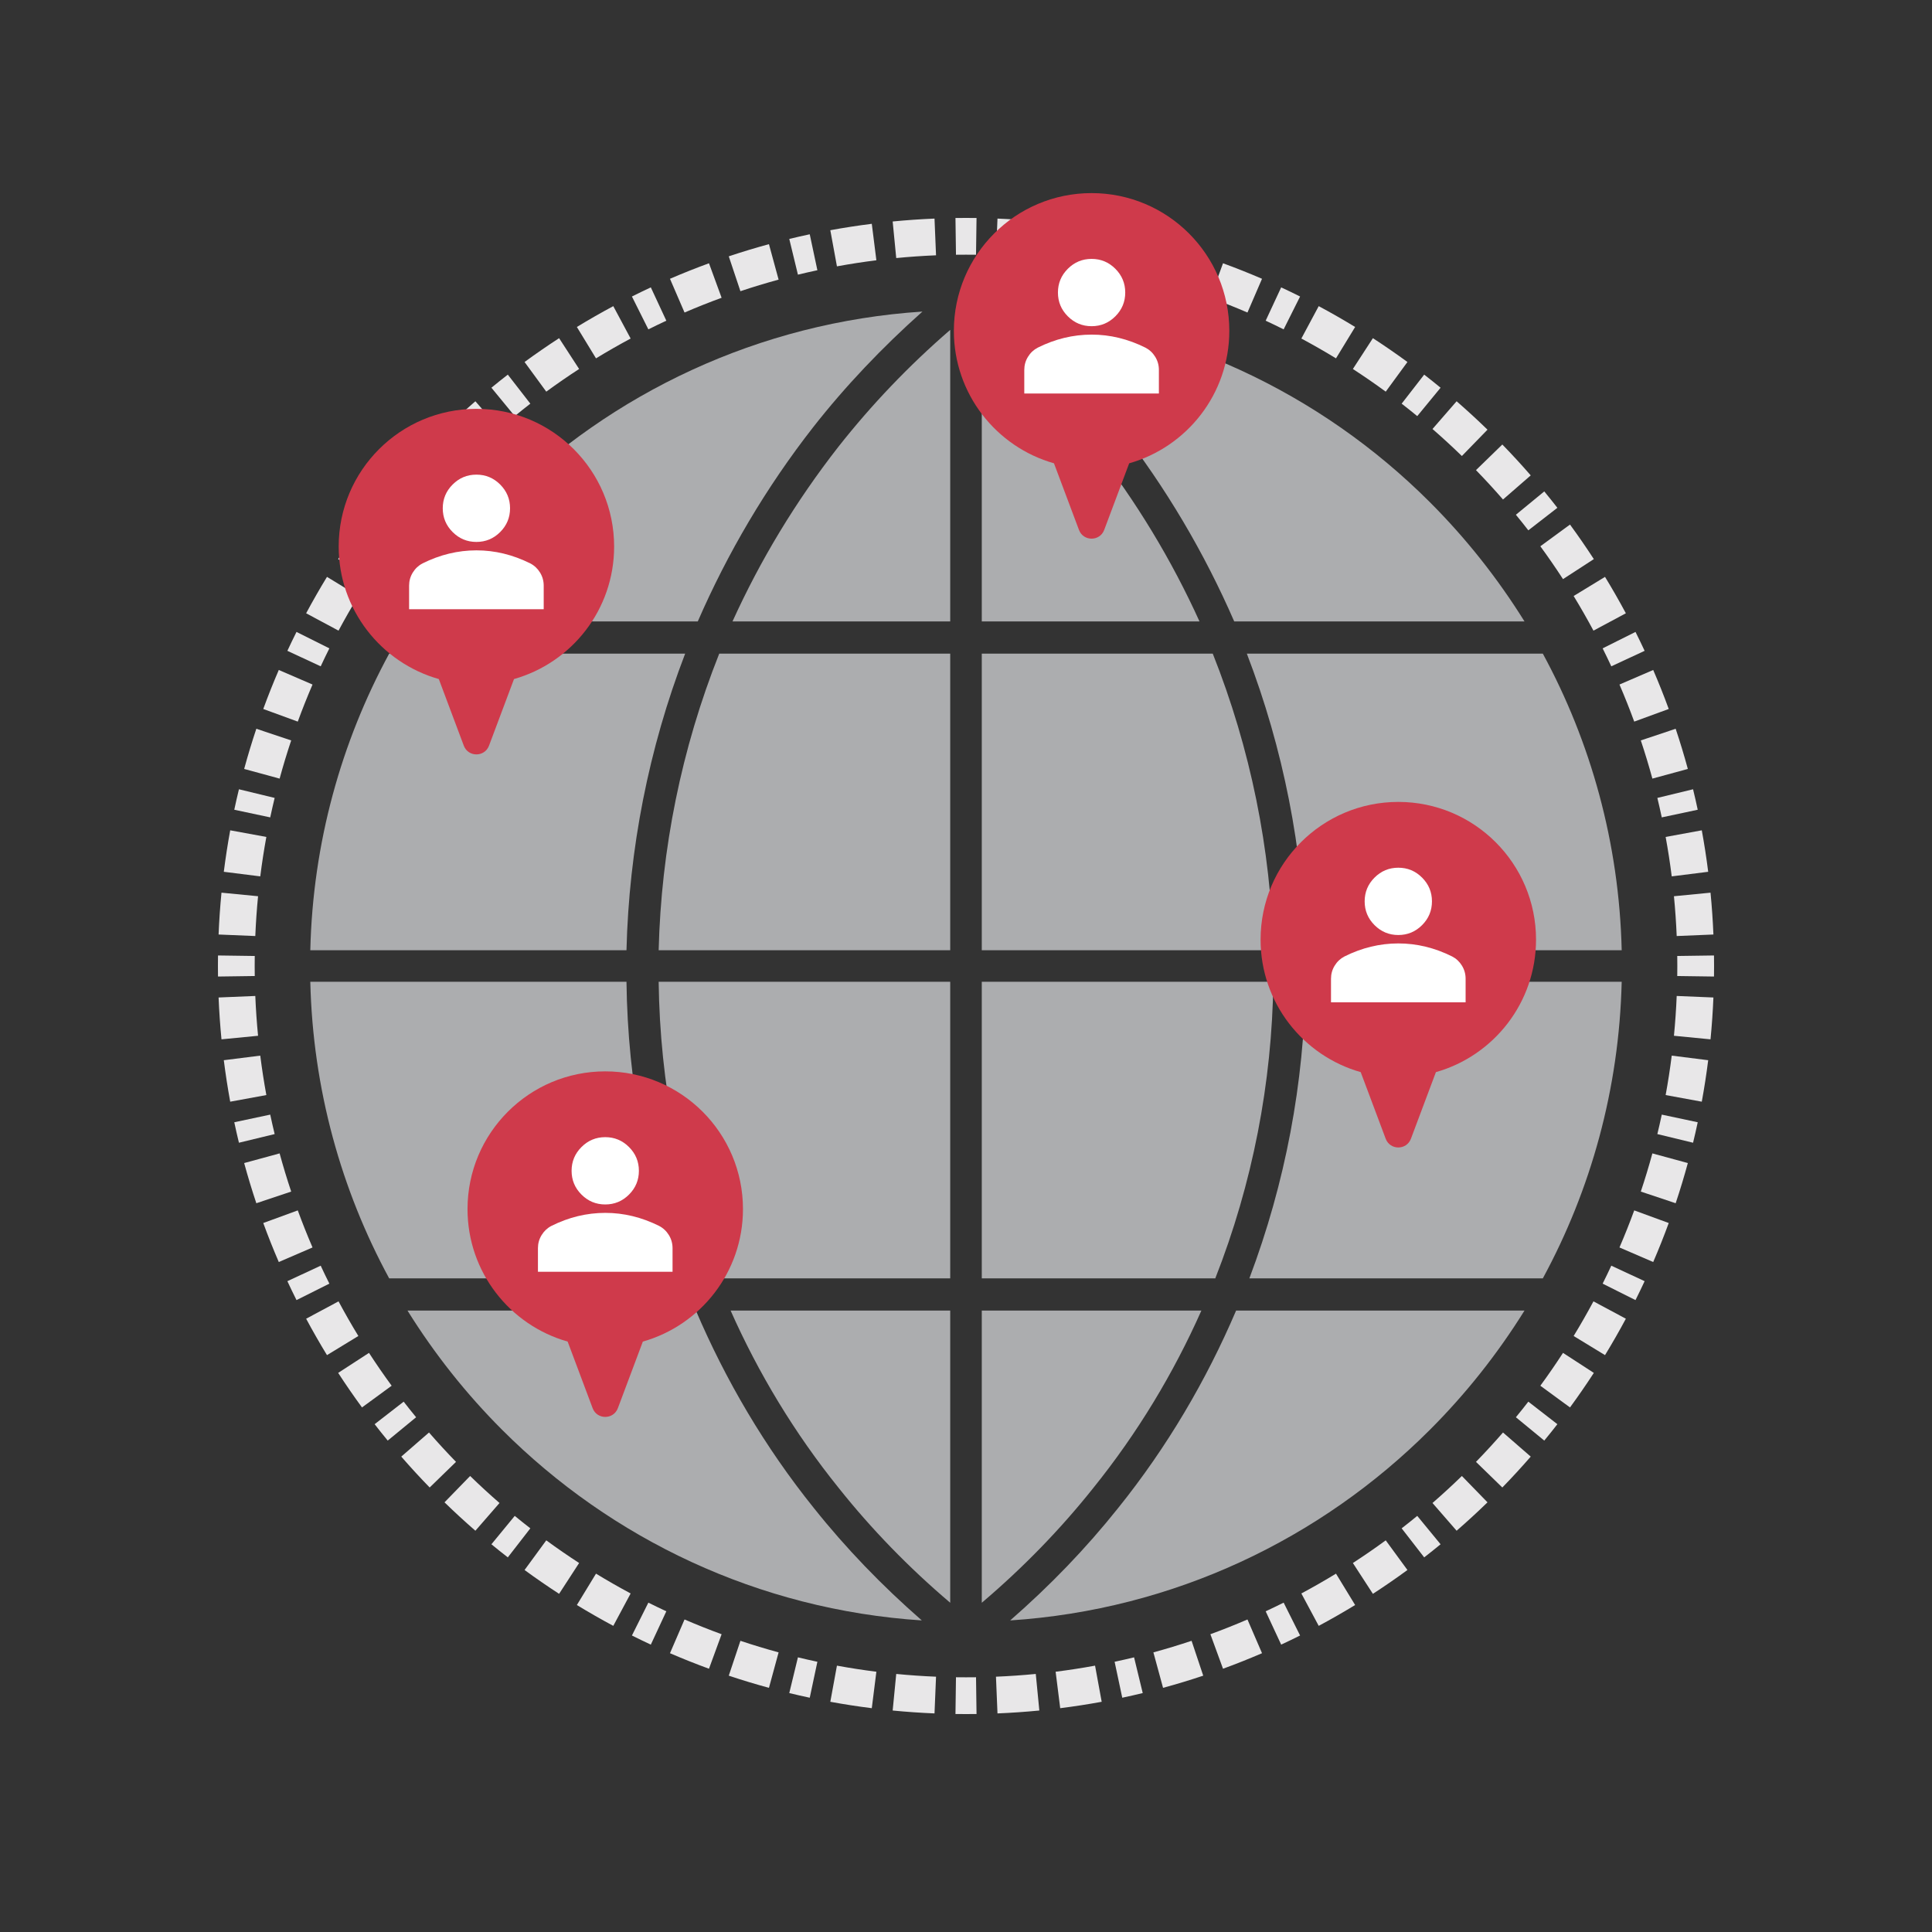
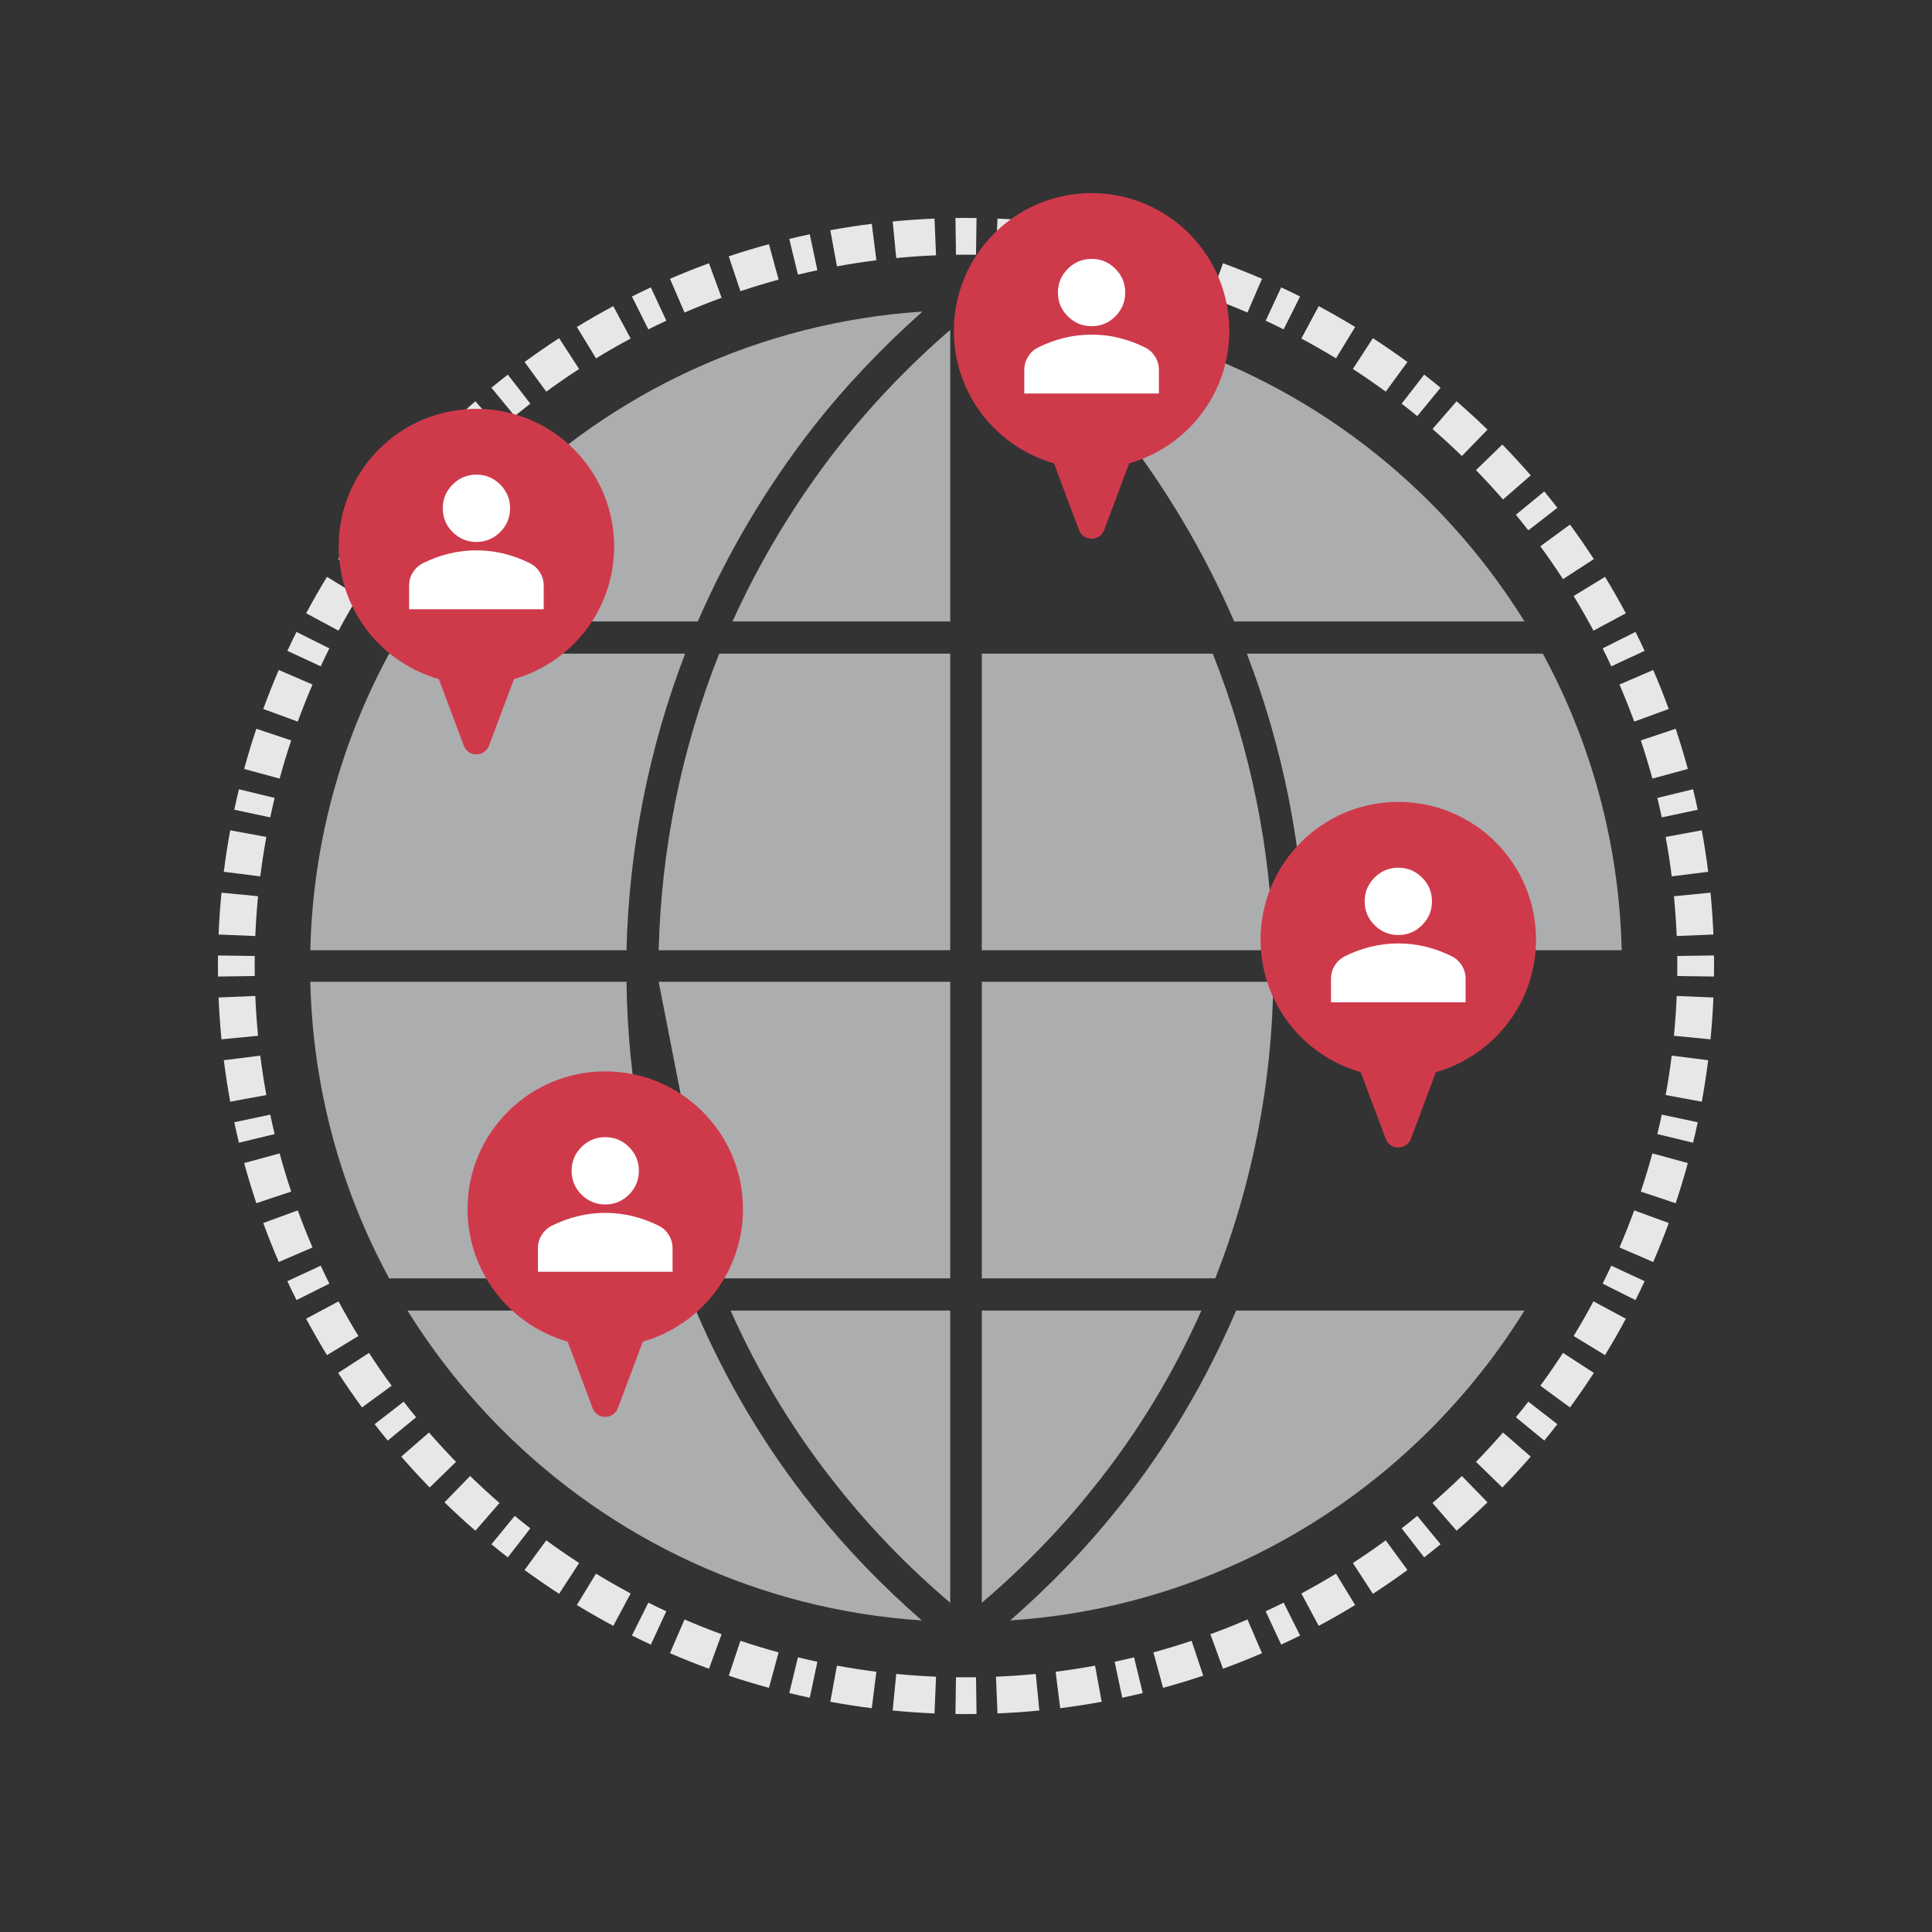
<svg xmlns="http://www.w3.org/2000/svg" width="368" height="368" viewBox="0 0 368 368" fill="none">
  <rect x="0" y="0" width="368" height="368" fill="#333333" stroke="none" />
  <path d="M154.91 81.344C161.041 73.53 168.013 66.198 175.706 59.346C144.572 61.389 116.444 74.853 95.648 95.648C88.796 102.5 82.786 110.073 77.617 118.367H132.912C138.562 105.385 145.895 92.883 154.91 81.344Z" fill="#ACADAF" />
  <path d="M130.508 124.498H74.131C64.996 141.327 59.586 160.56 59.105 180.995H119.329C119.81 161.762 123.536 142.649 130.508 124.498Z" fill="#ACADAF" />
  <path d="M119.329 187.005H59.105C59.586 207.44 64.996 226.673 74.131 243.502H130.027C123.176 225.351 119.569 206.238 119.329 187.005Z" fill="#ACADAF" />
  <path d="M155.03 287.257C145.654 275.597 138.201 262.856 132.552 249.633H77.617C82.786 257.927 88.796 265.5 95.648 272.352C116.444 293.148 144.452 306.611 175.586 308.654C168.013 302.043 161.161 294.951 155.03 287.257Z" fill="#ACADAF" />
  <path d="M159.839 283.531C165.969 291.224 173.061 298.557 180.995 305.288V249.633H139.163C144.452 261.533 151.304 272.953 159.839 283.531Z" fill="#ACADAF" />
-   <path d="M136.518 243.502H180.994V187.005H125.459C125.699 206.238 129.426 225.471 136.518 243.502Z" fill="#ACADAF" />
+   <path d="M136.518 243.502H180.994V187.005H125.459Z" fill="#ACADAF" />
  <path d="M125.459 180.995H180.994V124.498H136.999C129.786 142.649 125.94 161.762 125.459 180.995Z" fill="#ACADAF" />
  <path d="M159.718 85.07C151.544 95.528 144.813 106.707 139.523 118.367H180.995V62.832C173.061 69.684 165.969 77.136 159.718 85.07Z" fill="#ACADAF" />
-   <path d="M208.281 85.07C202.031 77.136 194.939 69.684 187.005 62.832V118.367H228.476C223.187 106.707 216.455 95.528 208.281 85.07Z" fill="#ACADAF" />
  <path d="M231 124.498H187.005V180.995H242.54C242.06 161.762 238.213 142.649 231 124.498Z" fill="#ACADAF" />
  <path d="M242.54 187.005H187.005V243.502H231.481C238.574 225.471 242.3 206.238 242.54 187.005Z" fill="#ACADAF" />
  <path d="M208.161 283.531C216.696 272.953 223.548 261.533 228.837 249.633H187.005V305.288C194.939 298.557 202.031 291.224 208.161 283.531Z" fill="#ACADAF" />
  <path d="M212.969 287.257C206.839 294.951 199.987 302.043 192.414 308.654C223.548 306.611 251.556 293.148 272.351 272.352C279.203 265.5 285.213 257.927 290.382 249.633H235.448C229.798 262.856 222.346 275.597 212.969 287.257Z" fill="#ACADAF" />
-   <path d="M237.973 243.502H293.869C303.004 226.673 308.414 207.44 308.894 187.005H248.671C248.431 206.238 244.824 225.351 237.973 243.502Z" fill="#ACADAF" />
  <path d="M237.492 124.498C244.464 142.649 248.191 161.762 248.671 180.995H308.895C308.414 160.56 303.005 141.327 293.869 124.498H237.492Z" fill="#ACADAF" />
  <path d="M213.09 81.344C222.105 92.883 229.438 105.385 235.088 118.367H290.382C285.214 110.073 279.203 102.5 272.352 95.648C251.556 74.853 223.427 61.389 192.294 59.346C199.987 66.198 206.959 73.53 213.09 81.344Z" fill="#ACADAF" />
  <path d="M186.006 326.476C185.338 326.485 184.67 326.489 184 326.489C183.33 326.489 182.662 326.485 181.994 326.476L182.091 319.477C182.726 319.485 183.363 319.489 184 319.489C184.637 319.489 185.274 319.485 185.909 319.477L186.006 326.476ZM170.711 318.846C173.218 319.09 175.746 319.266 178.292 319.371L178.002 326.365C175.326 326.254 172.669 326.07 170.032 325.813L170.711 318.846ZM197.968 325.813C195.331 326.07 192.674 326.254 189.998 326.365L189.708 319.371C192.254 319.266 194.783 319.09 197.29 318.846L197.968 325.813ZM159.417 317.266C161.897 317.72 164.402 318.107 166.928 318.425L166.055 325.37C163.398 325.036 160.764 324.629 158.155 324.15L159.417 317.266ZM209.845 324.15C207.236 324.629 204.602 325.036 201.945 325.37L201.072 318.425C203.598 318.107 206.103 317.72 208.583 317.266L209.845 324.15ZM151.985 315.686C153.215 315.983 154.45 316.264 155.692 316.528L154.237 323.376C152.931 323.098 151.63 322.803 150.337 322.489L151.985 315.686ZM217.663 322.489C216.37 322.803 215.069 323.098 213.763 323.376L212.308 316.528C213.55 316.264 214.785 315.983 216.015 315.686L217.663 322.489ZM141.032 312.535C143.427 313.335 145.853 314.071 148.306 314.739L146.466 321.493C143.885 320.79 141.333 320.017 138.813 319.175L141.032 312.535ZM229.187 319.175C226.667 320.017 224.115 320.79 221.534 321.493L219.695 314.739C222.148 314.071 224.573 313.335 226.968 312.535L229.187 319.175ZM130.388 308.47C132.709 309.471 135.063 310.409 137.449 311.282L135.044 317.855C132.534 316.937 130.057 315.951 127.615 314.897L130.388 308.47ZM240.385 314.897C237.943 315.951 235.466 316.937 232.956 317.855L230.551 311.281C232.937 310.408 235.291 309.471 237.612 308.47L240.385 314.897ZM123.496 305.264C124.628 305.83 125.769 306.38 126.919 306.915L123.966 313.262C122.757 312.699 121.557 312.12 120.366 311.524L123.496 305.264ZM247.635 311.524C246.444 312.12 245.244 312.699 244.034 313.262L241.081 306.915C242.231 306.38 243.372 305.83 244.504 305.264L247.635 311.524ZM113.525 299.742C115.685 301.06 117.885 302.318 120.122 303.517L116.816 309.688C114.464 308.427 112.151 307.103 109.88 305.717L113.525 299.742ZM258.12 305.717C255.849 307.103 253.536 308.427 251.184 309.688L247.878 303.517C250.115 302.318 252.315 301.06 254.475 299.742L258.12 305.717ZM104.052 293.399C106.095 294.895 108.181 296.334 110.309 297.716L106.496 303.587C104.259 302.134 102.065 300.62 99.917 299.048L104.052 293.399ZM268.083 299.048C265.935 300.62 263.741 302.134 261.504 303.587L257.691 297.716C259.819 296.334 261.906 294.895 263.948 293.399L268.083 299.048ZM98.047 288.74C99.025 289.544 100.015 290.335 101.017 291.111L96.726 296.643C95.673 295.826 94.632 294.994 93.603 294.148L98.047 288.74ZM274.397 294.148C273.369 294.994 272.327 295.826 271.274 296.643L266.983 291.111C267.985 290.335 268.975 289.544 269.953 288.74L274.397 294.148ZM89.548 281.14C91.364 282.906 93.231 284.623 95.144 286.286L90.55 291.568C88.539 289.82 86.578 288.015 84.668 286.158L89.548 281.14ZM283.332 286.158C281.422 288.015 279.461 289.82 277.45 291.568L272.856 286.286C274.769 284.623 276.636 282.906 278.452 281.14L283.332 286.158ZM81.714 272.856C83.377 274.769 85.094 276.636 86.86 278.452L81.842 283.332C79.985 281.422 78.18 279.461 76.432 277.45L81.714 272.856ZM291.568 277.45C289.82 279.461 288.015 281.422 286.158 283.332L281.14 278.452C282.906 276.636 284.623 274.769 286.286 272.856L291.568 277.45ZM76.889 266.983C77.665 267.985 78.456 268.975 79.26 269.953L73.852 274.397C73.006 273.369 72.175 272.327 71.358 271.274L76.889 266.983ZM296.643 271.274C295.826 272.327 294.994 273.369 294.148 274.397L288.74 269.953C289.544 268.975 290.335 267.985 291.111 266.983L296.643 271.274ZM70.284 257.691C71.666 259.819 73.105 261.906 74.601 263.948L68.952 268.083C67.38 265.935 65.866 263.741 64.413 261.504L70.284 257.691ZM303.587 261.504C302.134 263.741 300.62 265.935 299.048 268.083L293.399 263.948C294.895 261.906 296.334 259.819 297.716 257.691L303.587 261.504ZM64.483 247.878C65.681 250.115 66.94 252.315 68.258 254.475L62.283 258.12C60.897 255.849 59.573 253.536 58.312 251.184L64.483 247.878ZM309.688 251.184C308.427 253.536 307.103 255.849 305.717 258.12L299.742 254.475C301.06 252.315 302.318 250.115 303.517 247.878L309.688 251.184ZM61.085 241.081C61.62 242.231 62.17 243.372 62.736 244.504L56.476 247.635C55.88 246.444 55.301 245.244 54.738 244.034L61.085 241.081ZM313.262 244.034C312.699 245.244 312.12 246.444 311.524 247.635L305.264 244.504C305.83 243.372 306.38 242.231 306.915 241.081L313.262 244.034ZM56.719 230.551C57.592 232.937 58.529 235.291 59.53 237.612L53.102 240.385C52.049 237.943 51.063 235.466 50.145 232.956L56.719 230.551ZM317.855 232.956C316.937 235.466 315.951 237.943 314.897 240.385L308.47 237.612C309.471 235.291 310.409 232.937 311.282 230.551L317.855 232.956ZM53.261 219.695C53.929 222.148 54.665 224.573 55.465 226.968L48.825 229.187C47.983 226.667 47.21 224.115 46.507 221.534L53.261 219.695ZM321.493 221.534C320.79 224.115 320.017 226.667 319.175 229.187L312.535 226.968C313.335 224.573 314.071 222.148 314.739 219.695L321.493 221.534ZM51.472 212.308C51.736 213.55 52.017 214.785 52.315 216.015L45.511 217.663C45.197 216.37 44.903 215.069 44.625 213.763L51.472 212.308ZM323.376 213.763C323.098 215.069 322.803 216.37 322.489 217.663L315.686 216.015C315.983 214.785 316.264 213.55 316.528 212.308L323.376 213.763ZM49.575 201.072C49.893 203.598 50.28 206.103 50.734 208.583L43.85 209.845C43.371 207.236 42.964 204.602 42.63 201.945L49.575 201.072ZM325.37 201.945C325.036 204.602 324.629 207.236 324.15 209.845L317.266 208.583C317.72 206.103 318.107 203.598 318.425 201.072L325.37 201.945ZM48.629 189.708C48.734 192.254 48.91 194.783 49.154 197.29L42.187 197.968C41.93 195.331 41.746 192.674 41.635 189.998L48.629 189.708ZM326.365 189.998C326.254 192.674 326.07 195.331 325.813 197.968L318.846 197.29C319.09 194.783 319.266 192.254 319.371 189.708L326.365 189.998ZM41.511 184C41.511 183.33 41.515 182.662 41.524 181.994L48.523 182.091C48.515 182.726 48.511 183.363 48.511 184C48.511 184.637 48.515 185.274 48.523 185.909L41.524 186.006C41.515 185.338 41.511 184.67 41.511 184ZM319.489 184C319.489 183.363 319.485 182.726 319.477 182.091L326.476 181.994C326.485 182.662 326.489 183.33 326.489 184C326.489 184.67 326.485 185.338 326.476 186.006L319.477 185.909C319.485 185.274 319.489 184.637 319.489 184ZM49.154 170.71C48.91 173.217 48.734 175.746 48.629 178.292L41.635 178.002C41.746 175.326 41.93 172.669 42.187 170.032L49.154 170.71ZM325.813 170.032C326.07 172.669 326.254 175.326 326.365 178.002L319.371 178.292C319.266 175.746 319.09 173.218 318.846 170.711L325.813 170.032ZM50.734 159.417C50.28 161.897 49.893 164.402 49.575 166.928L42.63 166.055C42.964 163.398 43.371 160.764 43.85 158.155L50.734 159.417ZM324.15 158.155C324.629 160.764 325.036 163.398 325.37 166.055L318.425 166.928C318.107 164.402 317.72 161.897 317.266 159.417L324.15 158.155ZM52.315 151.985C52.017 153.215 51.736 154.45 51.472 155.692L44.625 154.237C44.903 152.931 45.197 151.63 45.511 150.337L52.315 151.985ZM322.489 150.337C322.803 151.63 323.098 152.931 323.376 154.237L316.528 155.692C316.264 154.45 315.983 153.215 315.686 151.985L322.489 150.337ZM55.465 141.032C54.664 143.427 53.929 145.853 53.261 148.306L46.507 146.466C47.21 143.885 47.983 141.333 48.825 138.813L55.465 141.032ZM319.175 138.813C320.017 141.333 320.79 143.885 321.493 146.466L314.739 148.306C314.071 145.853 313.335 143.427 312.535 141.032L319.175 138.813ZM59.53 130.388C58.529 132.709 57.592 135.063 56.719 137.449L50.145 135.044C51.063 132.534 52.049 130.057 53.102 127.615L59.53 130.388ZM314.897 127.615C315.951 130.057 316.937 132.534 317.855 135.044L311.281 137.449C310.408 135.063 309.471 132.709 308.47 130.388L314.897 127.615ZM62.736 123.496C62.17 124.628 61.62 125.769 61.085 126.919L54.738 123.966C55.301 122.757 55.88 121.557 56.476 120.366L62.736 123.496ZM311.524 120.366C312.12 121.557 312.699 122.757 313.262 123.966L306.915 126.919C306.38 125.769 305.83 124.628 305.264 123.496L311.524 120.366ZM68.258 113.525C66.94 115.685 65.681 117.885 64.483 120.122L58.312 116.816C59.573 114.464 60.897 112.151 62.283 109.88L68.258 113.525ZM305.717 109.88C307.103 112.151 308.427 114.464 309.688 116.816L303.517 120.122C302.318 117.885 301.06 115.685 299.742 113.525L305.717 109.88ZM74.601 104.052C73.105 106.095 71.666 108.181 70.284 110.309L64.413 106.496C65.866 104.259 67.38 102.065 68.952 99.917L74.601 104.052ZM299.048 99.917C300.62 102.065 302.134 104.259 303.587 106.496L297.716 110.309C296.334 108.181 294.895 106.095 293.399 104.052L299.048 99.917ZM79.26 98.047C78.456 99.025 77.665 100.015 76.889 101.017L71.358 96.726C72.175 95.673 73.006 94.631 73.852 93.603L79.26 98.047ZM294.148 93.603C294.994 94.632 295.826 95.673 296.643 96.726L291.111 101.017C290.335 100.015 289.544 99.025 288.74 98.047L294.148 93.603ZM86.86 89.548C85.094 91.364 83.377 93.231 81.714 95.144L76.432 90.55C78.18 88.539 79.985 86.578 81.842 84.668L86.86 89.548ZM286.158 84.668C288.015 86.578 289.82 88.539 291.568 90.55L286.286 95.144C284.623 93.231 282.906 91.364 281.14 89.548L286.158 84.668ZM95.144 81.714C93.231 83.377 91.364 85.094 89.548 86.86L84.668 81.842C86.578 79.985 88.539 78.18 90.55 76.432L95.144 81.714ZM277.45 76.432C279.461 78.18 281.422 79.985 283.332 81.842L278.452 86.86C276.636 85.094 274.769 83.377 272.856 81.714L277.45 76.432ZM101.017 76.889C100.015 77.665 99.025 78.456 98.047 79.26L93.603 73.852C94.631 73.006 95.673 72.175 96.726 71.358L101.017 76.889ZM271.274 71.358C272.327 72.175 273.369 73.006 274.397 73.852L269.953 79.26C268.975 78.456 267.985 77.665 266.983 76.889L271.274 71.358ZM110.309 70.284C108.181 71.666 106.095 73.105 104.052 74.601L99.917 68.952C102.065 67.38 104.259 65.866 106.496 64.413L110.309 70.284ZM261.504 64.413C263.741 65.866 265.935 67.38 268.083 68.952L263.948 74.601C261.906 73.105 259.819 71.666 257.691 70.284L261.504 64.413ZM120.122 64.483C117.885 65.681 115.685 66.94 113.525 68.258L109.88 62.283C112.151 60.897 114.464 59.573 116.816 58.312L120.122 64.483ZM251.184 58.312C253.536 59.573 255.849 60.897 258.12 62.283L254.475 68.258C252.315 66.94 250.115 65.681 247.878 64.483L251.184 58.312ZM126.919 61.085C125.769 61.62 124.628 62.17 123.496 62.736L120.366 56.476C121.557 55.88 122.757 55.301 123.966 54.738L126.919 61.085ZM244.034 54.738C245.244 55.301 246.444 55.88 247.635 56.476L244.504 62.736C243.372 62.17 242.231 61.62 241.081 61.085L244.034 54.738ZM137.449 56.719C135.063 57.592 132.709 58.529 130.388 59.53L127.615 53.102C130.057 52.049 132.534 51.063 135.044 50.145L137.449 56.719ZM232.956 50.145C235.466 51.063 237.943 52.049 240.385 53.102L237.612 59.53C235.291 58.529 232.937 57.592 230.551 56.719L232.956 50.145ZM148.306 53.261C145.853 53.929 143.427 54.664 141.032 55.465L138.813 48.825C141.333 47.983 143.885 47.21 146.466 46.507L148.306 53.261ZM221.534 46.507C224.115 47.21 226.667 47.983 229.187 48.825L226.968 55.465C224.573 54.665 222.148 53.929 219.695 53.261L221.534 46.507ZM155.692 51.472C154.45 51.736 153.215 52.017 151.985 52.315L150.337 45.511C151.63 45.197 152.931 44.903 154.237 44.625L155.692 51.472ZM213.763 44.625C215.069 44.903 216.37 45.197 217.663 45.511L216.015 52.315C214.785 52.017 213.55 51.736 212.308 51.472L213.763 44.625ZM166.928 49.575C164.402 49.893 161.897 50.28 159.417 50.734L158.155 43.85C160.764 43.371 163.398 42.964 166.055 42.63L166.928 49.575ZM201.945 42.63C204.602 42.964 207.236 43.371 209.845 43.85L208.583 50.734C206.103 50.28 203.598 49.893 201.072 49.575L201.945 42.63ZM178.292 48.629C175.746 48.734 173.218 48.91 170.711 49.154L170.032 42.187C172.669 41.93 175.326 41.746 178.002 41.635L178.292 48.629ZM189.998 41.635C192.674 41.746 195.331 41.93 197.968 42.187L197.29 49.154C194.783 48.91 192.254 48.734 189.708 48.629L189.998 41.635ZM186.006 41.524L185.909 48.523C185.274 48.515 184.637 48.511 184 48.511C183.363 48.511 182.726 48.515 182.091 48.523L181.994 41.524C182.662 41.515 183.33 41.511 184 41.511C184.67 41.511 185.338 41.515 186.006 41.524Z" fill="#E8E7E8" />
  <path d="M116.977 104.108C116.977 89.62 105.232 77.875 90.744 77.875C76.256 77.875 64.511 89.62 64.511 104.108C64.511 116.112 72.577 126.226 83.582 129.343L88.341 142.029C89.174 144.25 92.314 144.25 93.147 142.029L97.906 129.343C108.912 126.226 116.977 116.112 116.977 104.108Z" fill="#CF3A4B" />
  <path d="M90.743 103.226C88.981 103.226 87.472 102.599 86.216 101.344C84.961 100.088 84.334 98.579 84.334 96.817C84.334 95.054 84.961 93.545 86.216 92.29C87.472 91.034 88.981 90.407 90.743 90.407C92.506 90.407 94.015 91.034 95.27 92.29C96.526 93.545 97.153 95.054 97.153 96.817C97.153 98.579 96.526 100.088 95.27 101.344C94.015 102.599 92.506 103.226 90.743 103.226ZM77.924 116.046V111.559C77.924 110.651 78.158 109.817 78.626 109.056C79.094 108.295 79.714 107.714 80.488 107.313C82.144 106.485 83.826 105.864 85.535 105.451C87.245 105.037 88.981 104.83 90.743 104.829C92.506 104.828 94.242 105.035 95.951 105.451C97.661 105.866 99.343 106.487 100.999 107.313C101.774 107.713 102.395 108.294 102.863 109.056C103.331 109.818 103.564 110.652 103.563 111.559V116.046H77.924Z" fill="white" />
  <path d="M292.578 178.98C292.578 164.491 280.833 152.746 266.345 152.746C251.856 152.746 240.111 164.491 240.111 178.98C240.111 190.984 248.177 201.097 259.182 204.215L263.941 216.901C264.775 219.121 267.915 219.121 268.748 216.901L273.507 204.215C284.512 201.097 292.578 190.984 292.578 178.98Z" fill="#CF3A4B" />
  <path d="M266.344 178.098C264.581 178.098 263.072 177.47 261.817 176.215C260.562 174.96 259.934 173.451 259.934 171.688C259.934 169.925 260.562 168.416 261.817 167.161C263.072 165.906 264.581 165.278 266.344 165.278C268.107 165.278 269.616 165.906 270.871 167.161C272.126 168.416 272.754 169.925 272.754 171.688C272.754 173.451 272.126 174.96 270.871 176.215C269.616 177.47 268.107 178.098 266.344 178.098ZM253.524 190.918V186.431C253.524 185.523 253.758 184.688 254.226 183.928C254.694 183.167 255.315 182.586 256.088 182.184C257.744 181.356 259.427 180.735 261.136 180.322C262.845 179.909 264.581 179.701 266.344 179.7C268.107 179.699 269.843 179.907 271.552 180.322C273.261 180.738 274.944 181.358 276.6 182.184C277.374 182.585 277.996 183.166 278.463 183.928C278.931 184.689 279.165 185.524 279.164 186.431V190.918H253.524Z" fill="white" />
  <path d="M141.518 230.303C141.518 215.815 129.773 204.07 115.285 204.07C100.797 204.07 89.052 215.815 89.052 230.303C89.052 242.307 97.118 252.42 108.123 255.538L112.882 268.224C113.715 270.444 116.855 270.444 117.688 268.224L122.447 255.538C133.453 252.42 141.518 242.307 141.518 230.303Z" fill="#CF3A4B" />
  <path d="M115.285 229.421C113.522 229.421 112.013 228.793 110.758 227.538C109.502 226.283 108.875 224.774 108.875 223.011C108.875 221.249 109.502 219.74 110.758 218.484C112.013 217.229 113.522 216.601 115.285 216.601C117.047 216.601 118.556 217.229 119.811 218.484C121.067 219.74 121.694 221.249 121.694 223.011C121.694 224.774 121.067 226.283 119.811 227.538C118.556 228.793 117.047 229.421 115.285 229.421ZM102.465 242.241V237.754C102.465 236.846 102.699 236.012 103.167 235.251C103.635 234.49 104.255 233.909 105.029 233.507C106.685 232.679 108.367 232.059 110.077 231.645C111.786 231.232 113.522 231.025 115.285 231.024C117.047 231.022 118.783 231.23 120.492 231.645C122.202 232.061 123.884 232.682 125.54 233.507C126.315 233.908 126.936 234.489 127.404 235.251C127.872 236.012 128.105 236.847 128.104 237.754V242.241H102.465Z" fill="white" />
  <path d="M234.154 63.015C234.154 48.526 222.409 36.781 207.921 36.781C193.433 36.781 181.688 48.526 181.688 63.015C181.688 75.019 189.753 85.132 200.758 88.25L205.518 100.936C206.351 103.156 209.491 103.156 210.324 100.936L215.083 88.25C226.088 85.132 234.154 75.019 234.154 63.015Z" fill="#CF3A4B" />
  <path d="M207.921 62.133C206.159 62.133 204.65 61.505 203.394 60.25C202.139 58.995 201.511 57.486 201.511 55.723C201.511 53.961 202.139 52.452 203.394 51.196C204.65 49.941 206.159 49.313 207.921 49.313C209.684 49.313 211.193 49.941 212.448 51.196C213.703 52.452 214.331 53.961 214.331 55.723C214.331 57.486 213.703 58.995 212.448 60.25C211.193 61.505 209.684 62.133 207.921 62.133ZM195.102 74.953V70.466C195.102 69.558 195.336 68.723 195.803 67.963C196.271 67.202 196.892 66.621 197.665 66.219C199.321 65.391 201.004 64.771 202.713 64.357C204.423 63.944 206.159 63.737 207.921 63.736C209.684 63.734 211.42 63.942 213.129 64.357C214.839 64.773 216.521 65.394 218.177 66.219C218.951 66.62 219.573 67.201 220.041 67.963C220.509 68.724 220.742 69.559 220.741 70.466V74.953H195.102Z" fill="white" />
</svg>